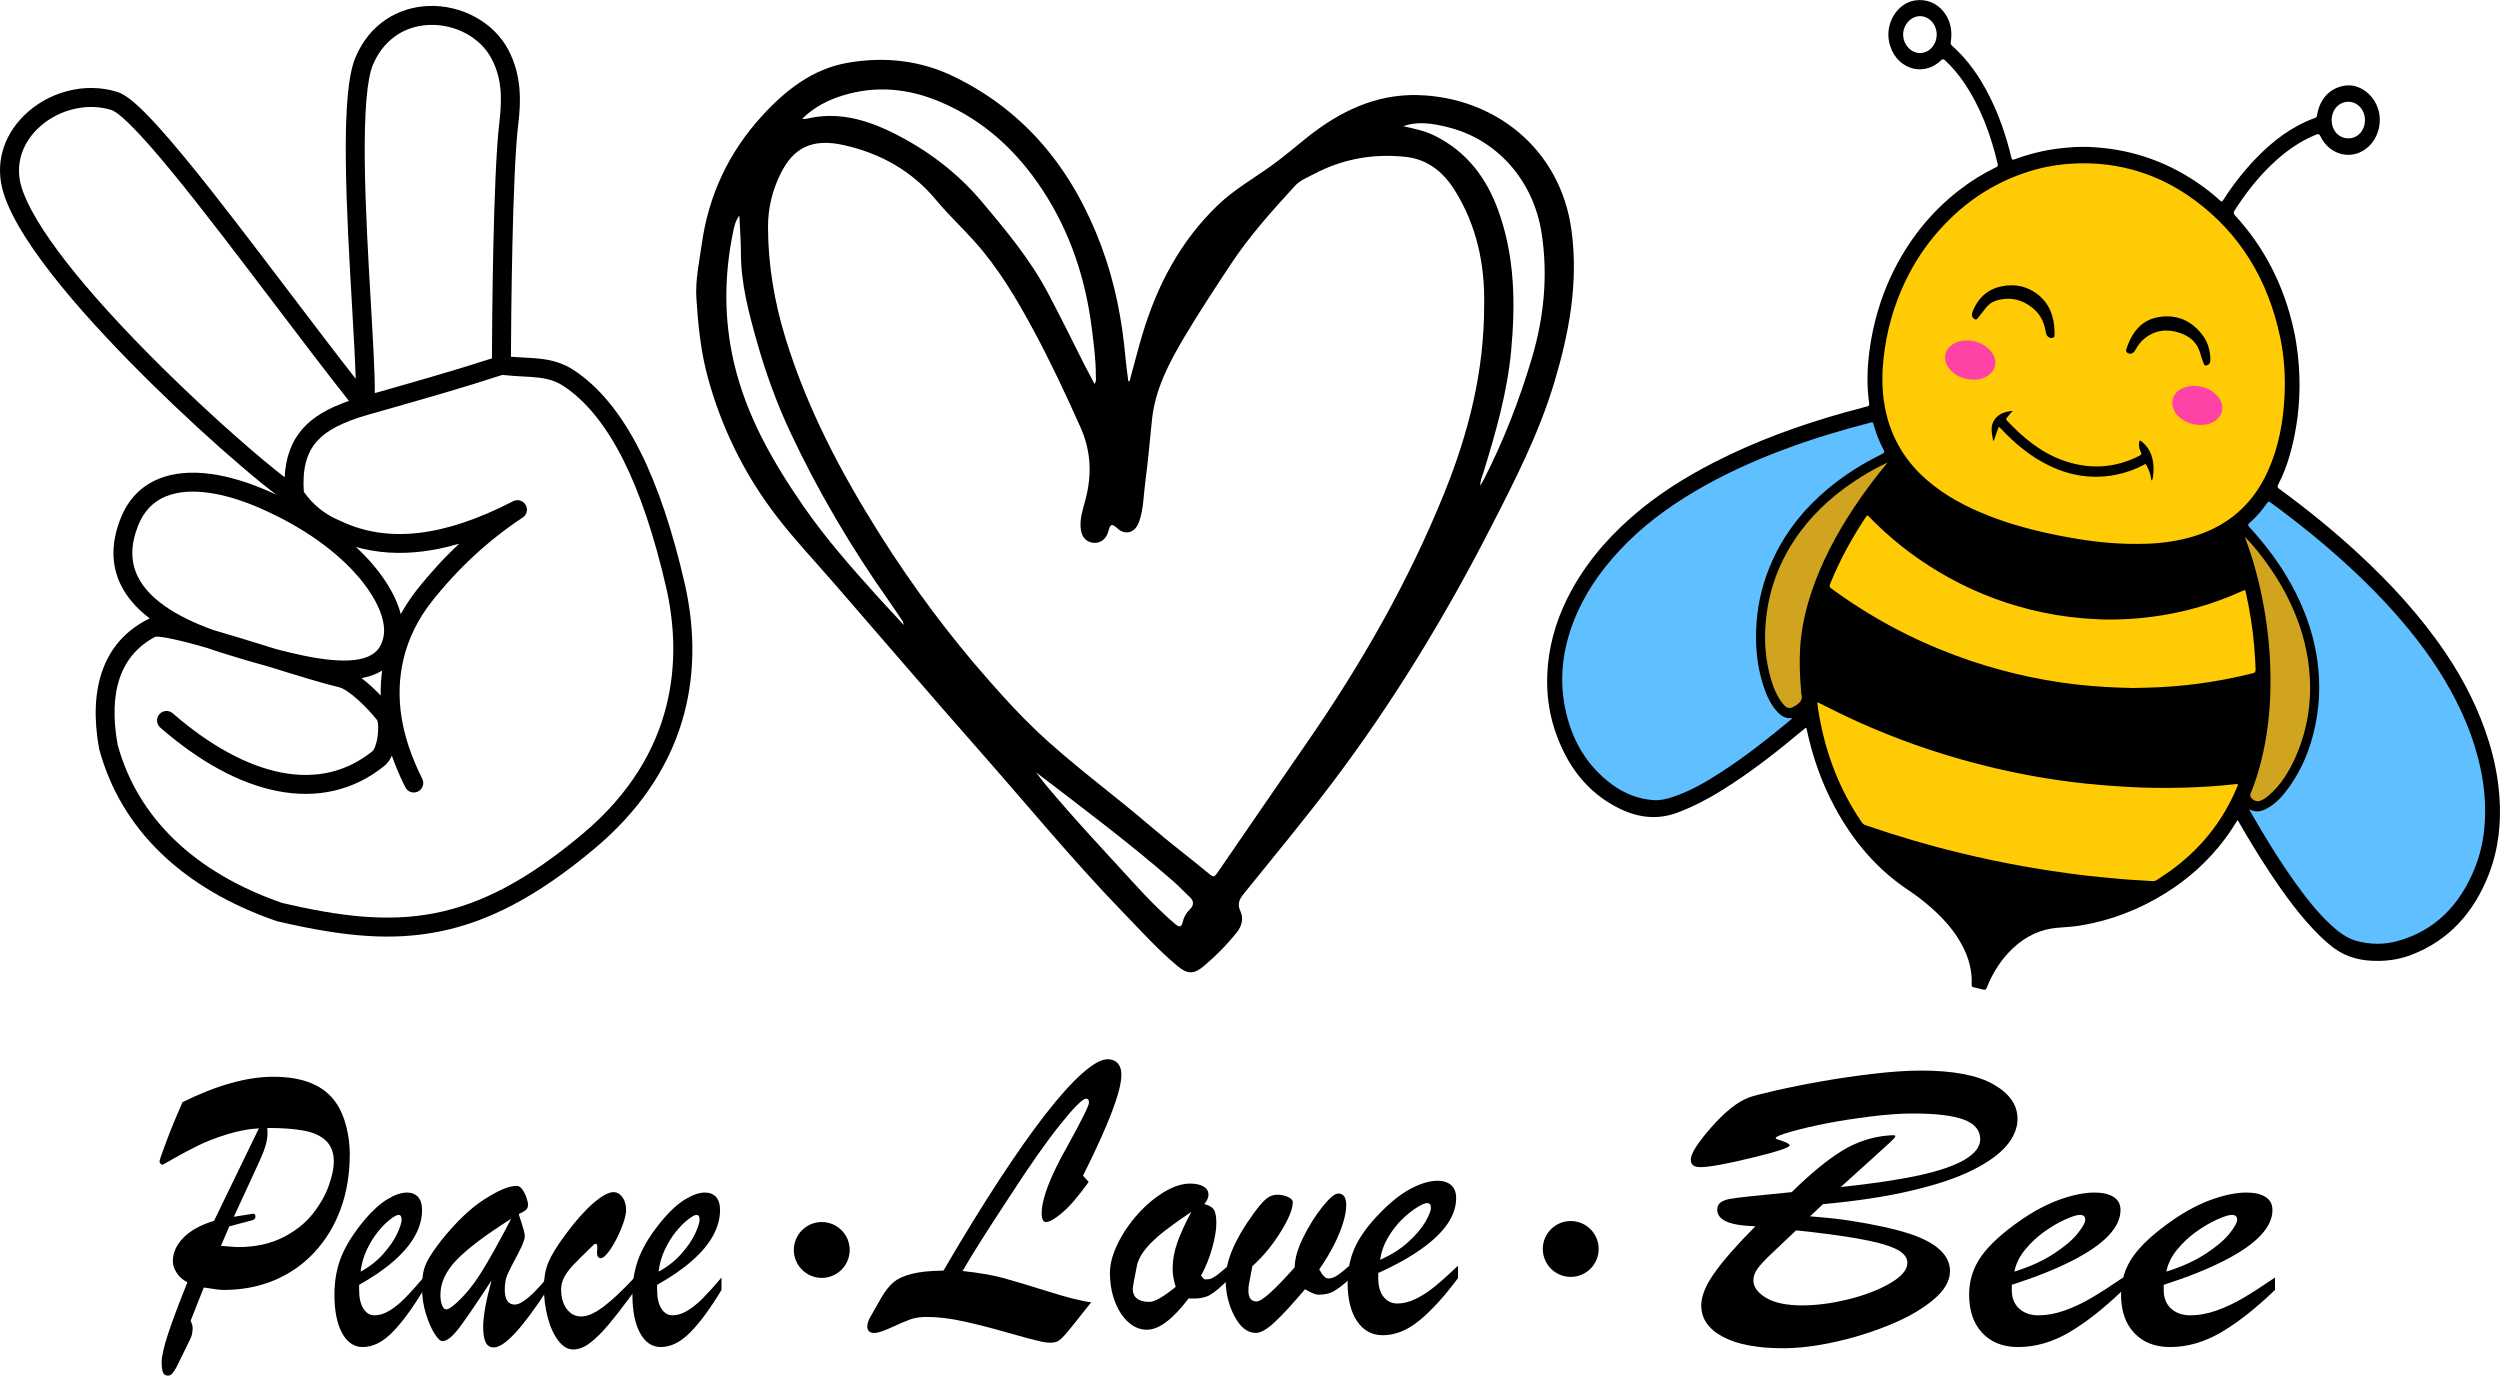
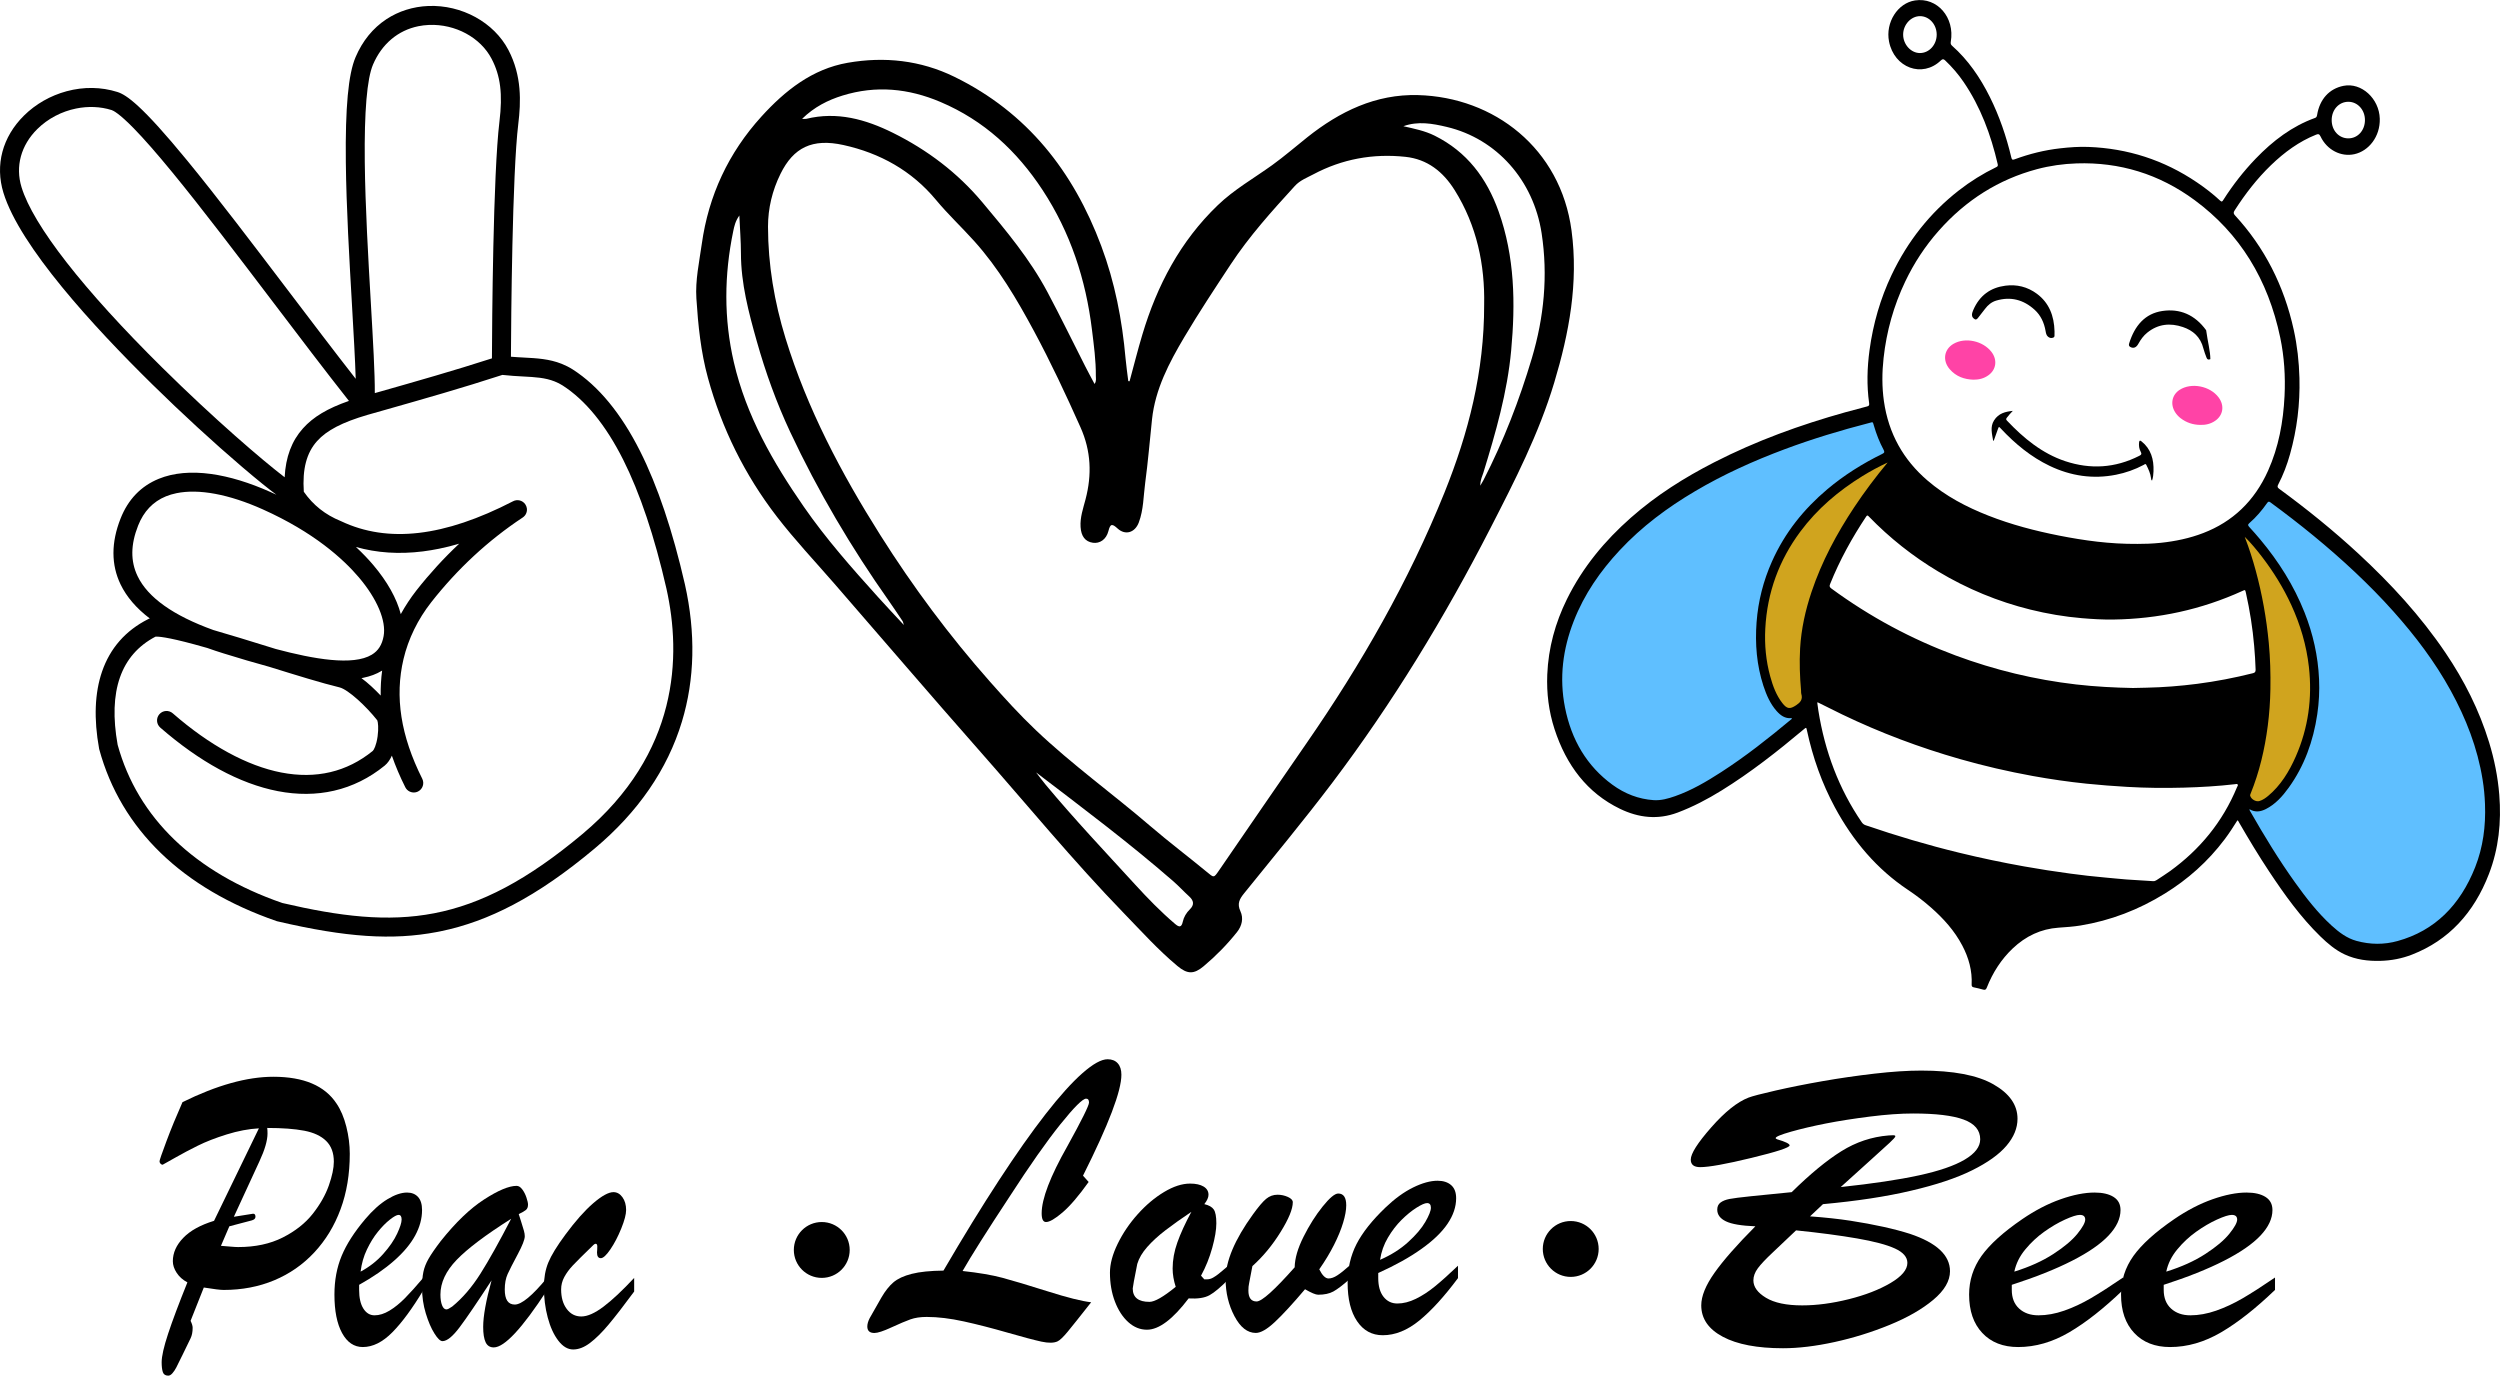
<svg xmlns="http://www.w3.org/2000/svg" version="1.1" id="katman_1" x="0px" y="0px" viewBox="0 0 956.69 526.44" style="enable-background:new 0 0 956.69 526.44;" xml:space="preserve">
  <style type="text/css"> .st0{fill:#5FBFFF;} .st1{fill:#D0A41E;} .st2{fill:#FFCB05;} .st3{fill:#FF43A6;} </style>
  <g>
    <g>
      <path d="M262.11,223.67c-4.7-20.56-10.47-37.73-17.17-51.03c-7.26-14.42-15.92-24.93-25.74-31.24c-1.3-0.83-2.74-1.56-4.28-2.18 c-4.77-1.88-9.45-2.13-14.41-2.39c-1.62-0.09-3.27-0.17-4.99-0.32c0.07-14.13,0.49-69.95,2.81-89.06 c1.03-8.47,1.39-18.46-3.78-28.33C189.02,8.55,176.7,1.79,163.9,2.29c-5.82,0.23-11.36,1.98-16.02,5.05 c-5.18,3.42-9.16,8.31-11.81,14.53c-2.78,6.51-3.96,19.27-3.73,40.14c0.19,17.39,1.34,37.16,2.35,54.61 c0.63,10.95,1.21,20.97,1.43,28.34c-8.13-10.39-17.07-22.18-25.78-33.66C96.96,93.68,83.14,75.45,71.69,61.5 C54.29,40.28,48.4,36.3,44.93,35.2c-6.17-1.95-12.88-2.05-19.42-0.29c-6.22,1.68-11.88,4.91-16.35,9.34 c-8.23,8.16-11.1,18.91-7.85,29.5c6.28,20.5,34.44,51.2,56.97,73.34c11.26,11.07,23.47,22.29,34.37,31.59 c6.16,5.25,10.3,8.55,13.12,10.64c-0.73-0.34-1.48-0.68-2.23-1.02c-8.09-3.62-15.74-5.95-22.74-6.92 c-7.7-1.06-14.44-0.44-20.03,1.84c-6.83,2.78-11.76,7.91-14.64,15.23c-3.62,9.18-3.62,17.65,0.01,25.19 c2.29,4.76,6.04,9.14,11.2,13.05L57,236.77l-0.33,0.17c-8.61,4.35-14.54,11.1-17.62,20.06c-2.81,8.17-3.19,18.08-1.13,29.47 l0.03,0.16l0.04,0.15c8.32,30.52,31.78,53.24,67.82,65.69l0.18,0.06l0.18,0.04c26.31,6.15,44,7.33,61.07,4.08 c0.44-0.08,0.87-0.17,1.31-0.26c9.38-1.92,18.49-5.25,27.81-10.15c9.95-5.24,20.15-12.28,31.18-21.52 c16.64-13.94,27.88-30.28,33.41-48.55C265.87,259.92,266.26,242.26,262.11,223.67z M141.93,116.21 c-1.01-17.37-2.15-37.06-2.34-54.27c-0.21-19.29,0.85-31.81,3.15-37.22c3.37-7.9,9.56-13.09,17.32-14.68 c1.33-0.27,2.71-0.44,4.12-0.5c10.06-0.4,19.68,4.8,23.94,12.95c3.42,6.53,4.29,13.51,3,24.09c-2.44,20.08-2.82,77.39-2.87,90.56 c-14.47,4.67-28.84,8.75-42.76,12.71c-0.69,0.19-1.37,0.39-2.06,0.58C143.47,142.84,142.77,130.72,141.93,116.21z M62.08,140.67 C31.84,110.78,12.72,86.26,8.24,71.63c-2.43-7.93-0.23-16.03,6.02-22.23c4.08-4.04,9.35-6.75,14.85-7.87 c4.56-0.93,9.28-0.78,13.62,0.59c0.55,0.17,2.79,1.19,8.44,6.97c3.95,4.04,8.82,9.6,14.9,17.01 c11.36,13.85,25.14,32.02,38.48,49.59c9.86,13,20.02,26.38,28.98,37.73c-8.24,2.87-13.64,6.12-17.58,10.5 c-4.31,4.8-6.63,10.96-7.02,18.72C100.34,176.05,82.09,160.44,62.08,140.67z M145.68,266.17c-2.07-2.18-4.66-4.67-7.36-6.67 c0.25-0.04,0.49-0.09,0.74-0.14c2.6-0.53,4.94-1.39,6.98-2.63c0.07-0.04,0.13-0.09,0.2-0.13 C145.81,259.76,145.63,262.95,145.68,266.17z M153.37,235.01c-1.54-5.96-5.14-12.44-10.52-18.78c-1.77-2.09-3.97-4.43-6.65-6.92 c7.97,2.27,16.56,2.84,25.63,1.7c2.03-0.26,4.1-0.6,6.21-1.03c2.51-0.51,5.07-1.15,7.68-1.92c-5.85,5.49-11.33,11.47-16.39,17.91 C157.09,228.84,155.1,231.87,153.37,235.01z M52.86,201.11c2.13-5.4,5.71-9.16,10.63-11.17c1.26-0.51,2.61-0.92,4.04-1.21 c8.54-1.75,20.06,0.38,33.03,6.19c19.55,8.76,30.78,18.98,36.76,26.01c7,8.24,10.55,16.66,9.48,22.51l0,0 c-0.61,3.34-2.05,5.59-4.52,7.09c-7.18,4.35-22.29,1.68-36.75-2.18c-0.56-0.17-1.11-0.35-1.67-0.52 c-8.76-2.72-16.11-4.98-22.23-6.74c-15.31-5.52-25.05-12.43-28.97-20.6C49.9,214.77,49.97,208.43,52.86,201.11z M222.89,319.16 c-42.19,35.35-70.69,36.7-114.89,26.39c-33.52-11.63-55.29-32.56-62.98-60.53c-3.68-20.5,1.19-34.41,14.47-41.38 c0.98-0.09,4.29,0.08,14.9,2.95c1.58,0.43,3.24,0.89,4.94,1.38c2,0.72,4.08,1.41,6.24,2.08c6.04,1.86,11.89,3.62,17.46,5.12 c10.42,3.24,20.18,6.26,26.87,7.87c3.33,0.81,10.28,7.27,14.48,12.62c0.27,0.65,0.56,2.99,0.12,6.15 c-0.48,3.44-1.46,5.23-1.86,5.56c-9.91,8.05-21.68,10.83-34.98,8.26c-13.07-2.53-27.44-10.36-41.55-22.66 c-1.51-1.32-3.8-1.16-5.12,0.35c-1.32,1.51-1.16,3.8,0.35,5.12c7.48,6.51,15.06,11.88,22.52,15.94 c7.62,4.15,15.16,6.96,22.42,8.37c7.52,1.46,14.77,1.4,21.55-0.16c7.01-1.61,13.53-4.84,19.38-9.6c1.19-0.97,2.08-2.33,2.75-3.82 c1.38,3.99,3.1,8.03,5.14,12.1c0.75,1.5,2.4,2.25,3.97,1.93c0.31-0.06,0.61-0.17,0.9-0.31c1.79-0.9,2.51-3.08,1.62-4.87 c-8.24-16.42-10.58-31.41-7.17-45.83c1.82-7.7,5.5-15.22,10.62-21.74c10.04-12.78,21.79-23.67,34.92-32.36 c0.33-0.21,0.62-0.47,0.86-0.76c0,0,0-0.01,0.01-0.01c0.07-0.09,0.14-0.18,0.2-0.27c0.01-0.02,0.03-0.05,0.04-0.07 c0.05-0.07,0.09-0.15,0.14-0.23c0.02-0.04,0.04-0.07,0.05-0.11c0.03-0.07,0.07-0.13,0.1-0.2c0.02-0.04,0.03-0.09,0.05-0.14 c0.02-0.06,0.05-0.13,0.07-0.19c0.02-0.05,0.03-0.1,0.04-0.15c0.02-0.06,0.03-0.12,0.05-0.18c0.01-0.05,0.02-0.11,0.03-0.17 c0.01-0.06,0.02-0.12,0.03-0.18c0.01-0.06,0.01-0.12,0.01-0.19c0-0.05,0.01-0.11,0.01-0.16c0-0.07,0-0.15-0.01-0.22 c0-0.04,0-0.08,0-0.12c-0.01-0.09-0.02-0.19-0.04-0.28c0-0.02,0-0.04-0.01-0.06c-0.08-0.47-0.26-0.94-0.55-1.37 c-1.04-1.58-3.11-2.07-4.74-1.19c-26.32,13.59-47.83,16.09-65.74,7.63l-0.18-0.08c-5.91-2.41-10.54-6.08-14.12-11.21 c-0.58-8.71,1.05-14.9,5.1-19.41c3.68-4.09,9.63-7.18,19.3-10.01c2.27-0.65,4.55-1.3,6.84-1.94c14.54-4.13,29.56-8.4,44.75-13.35 c2.87,0.33,5.52,0.47,7.88,0.6c4.73,0.25,8.46,0.45,12.12,1.9c1.11,0.44,2.13,0.95,3.03,1.53c8.71,5.59,16.51,15.15,23.18,28.39 c6.43,12.78,12.01,29.4,16.57,49.37C260.78,251,259.86,288.18,222.89,319.16z" />
      <g>
        <path d="M432.26,145.9c1.63-5.97,3.13-11.99,4.91-17.92c5.63-18.79,14.5-35.67,28.84-49.45c6.3-6.06,13.83-10.3,20.81-15.33 c4.65-3.35,8.97-7.11,13.45-10.67c12.41-9.87,26.2-16.58,42.37-16.14c29.07,0.79,54.53,20.31,58.75,51.84 c2.68,20.03-0.92,39.2-6.63,58.21c-5.87,19.53-15.1,37.54-24.37,55.6c-17.54,34.19-37.43,66.9-60.59,97.55 c-10.88,14.39-22.43,28.28-33.76,42.33c-1.71,2.12-2.7,3.93-1.36,6.78c1.25,2.69,0.59,5.59-1.28,7.95 c-3.81,4.8-8.09,9.16-12.79,13.1c-3.74,3.14-6.24,3.09-10.05-0.1c-7.4-6.17-13.83-13.33-20.51-20.22 c-19.46-20.07-37.18-41.7-55.66-62.64c-18.54-21.02-36.74-42.33-55.13-63.48c-7.38-8.49-15.11-16.7-21.98-25.61 c-12.27-15.94-21.05-33.67-26.37-53.09c-2.73-9.95-3.76-20.17-4.42-30.4c-0.45-6.98,1.09-13.9,2.06-20.81 c2.6-18.63,10.25-34.95,22.84-48.81c9-9.91,19.42-18.2,33.02-20.57c14.04-2.45,27.87-0.97,40.84,5.38 c27.83,13.62,45.48,36.15,56.17,64.7c5.21,13.91,8.01,28.34,9.31,43.1c0.26,2.89,0.69,5.76,1.04,8.64 C431.93,145.85,432.09,145.88,432.26,145.9z M567.95,116.57c0.3-15.04-2.73-30.17-11.32-43.86c-4.39-6.99-10.39-11.81-18.86-12.7 c-12.39-1.31-24.17,0.84-35.2,6.71c-2.46,1.31-5.1,2.28-7.08,4.46c-8.76,9.59-17.42,19.18-24.62,30.12 c-6.03,9.16-12.08,18.29-17.67,27.72c-5.81,9.81-11.12,19.89-12.35,31.46c-0.86,8.1-1.52,16.22-2.61,24.29 c-0.68,5.08-0.61,10.3-2.45,15.18c-1.47,3.88-5.13,5.02-8.1,2.31c-2.13-1.95-2.8-1.9-3.53,0.98c-0.82,3.22-3.31,4.84-5.94,4.46 c-2.94-0.42-4.49-2.49-4.71-6.06c-0.23-3.68,1-7.09,1.9-10.55c2.47-9.42,2.13-18.48-1.92-27.55 c-5.58-12.5-11.37-24.89-17.86-36.94c-6.54-12.14-13.52-24-22.82-34.34c-4.8-5.34-10.04-10.24-14.64-15.78 c-9.27-11.17-21.4-17.89-35.4-20.98c-11.92-2.63-19.12,0.95-24.09,11.03c-3.14,6.37-4.78,13.17-4.78,20.23 c0.02,14.55,2.43,28.78,6.7,42.67c8.27,26.93,21.29,51.6,36.26,75.31c12.49,19.79,26.42,38.51,41.92,56.05 c5.65,6.4,11.4,12.71,17.59,18.6c13.87,13.2,29.44,24.37,43.94,36.82c6.99,6,14.36,11.55,21.47,17.42 c2.78,2.3,2.67,2.43,4.7-0.52c11.21-16.31,22.39-32.64,33.65-48.92c20.82-30.1,38.93-61.7,52.65-95.71 C561.94,165.7,568,142.24,567.95,116.57z M418.86,146.94c0.8-1.18,0.48-2.16,0.49-3.08c0.05-5.93-0.76-11.79-1.48-17.66 c-2.35-19.26-8.25-37.26-18.93-53.52c-9.79-14.89-22.37-26.58-39.04-33.66c-12.3-5.22-24.7-6.4-37.46-2.46 c-5.64,1.74-10.87,4.39-15.51,8.93c0.86,0,1.24,0.07,1.59-0.01c11.81-2.89,22.73,0.17,33.18,5.35 c13.17,6.53,24.73,15.27,34.23,26.59c9.1,10.85,18.19,21.74,24.89,34.32c5.01,9.4,9.66,18.99,14.49,28.48 C416.42,142.41,417.61,144.57,418.86,146.94z M537.04,48.3c4.09,0.94,8.18,1.74,11.95,3.61c12.35,6.14,19.95,16.25,24.5,29.02 c6.19,17.33,6.46,35.18,4.8,53.18c-1.47,16.04-5.92,31.43-10.63,46.75c-0.43,1.4-1.19,2.72-1.19,5c0.66-1.15,0.96-1.62,1.22-2.12 c7.69-14.97,13.74-30.62,18.53-46.72c4.64-15.61,6.2-31.54,3.72-47.77c-3.1-20.22-17.14-36.13-36.3-40.68 C548.19,47.28,542.65,46.27,537.04,48.3z M282.93,82.46c-1.53,2.17-1.94,4.09-2.33,5.97c-3.48,16.75-3.65,33.47,0.23,50.21 c4.74,20.45,14.94,38.2,26.72,55.21c8.53,12.32,18.42,23.52,28.44,34.62c3.06,3.4,6.21,6.72,9.89,10.7 c-0.33-1.08-0.34-1.28-0.44-1.42c-1.74-2.57-3.44-5.17-5.23-7.71c-14.47-20.51-27.2-42.06-37.84-64.77 c-5.21-11.13-9.41-22.77-12.76-34.66c-3.11-11.04-6.06-22.08-6.07-33.69C283.53,92.29,283.16,87.66,282.93,82.46z M396.48,295.58 c1.24,1.6,2.43,3.24,3.73,4.79c10.93,13.11,22.65,25.52,34.16,38.11c4.84,5.29,9.84,10.44,15.32,15.1 c1.54,1.31,2.45,1.38,2.93-0.85c0.4-1.84,1.36-3.41,2.71-4.74c1.78-1.75,1.51-3.34-0.27-4.96c-2.08-1.89-3.99-3.98-6.1-5.82 C432.15,322.57,414.31,309.19,396.48,295.58z" />
      </g>
    </g>
    <g>
      <polygon class="st0" points="857.73,311.28 888.21,354.3 899.78,362.58 918.33,364.6 935.04,354.7 948.62,336.72 955.05,305.62 944.22,269.67 922.37,235.54 868.19,187.47 856.44,201 865.07,209.28 877.93,227.66 884.17,246.85 885.64,265.23 883.44,283 876.64,298.15 869.3,307.04 863.79,309.05 858.83,307.44 " />
      <polygon class="st0" points="689.71,274.32 660.14,298.75 629.11,308.85 612.95,300.98 596.79,275.33 594.59,249.07 609.28,218.57 630.03,194.54 681.44,168.89 717.8,157.38 723.86,175.15 715.41,177.77 702.01,187.67 690.99,196.96 680.16,215.74 674.46,232.51 673.18,242.61 675.93,262 680.71,270.07 685.3,272.3 " />
      <polygon class="st1" points="859.01,305.62 865.44,308.85 872.79,302.79 879.03,293.1 883.99,278.76 885.64,266.44 885.64,252.3 877.93,229.88 871.13,216.75 857.54,200.4 858.46,210.09 863.24,232.91 866.17,259.37 865.62,279.37 859.01,294.51 " />
      <polygon class="st1" points="724.04,174.14 706.78,183.83 693.01,196.76 683.65,208.07 676.12,224.43 673.73,239.98 674.46,255.13 678.32,266.64 683.28,272.3 689.71,274.32 691.36,268.06 695.03,231.09 704.4,207.46 720.92,184.64 726.06,176.16 " />
-       <polygon class="st2" points="791.44,347.63 827.43,339.55 849.46,318.55 861.95,287.04 866.36,253.51 861.22,217.16 853.14,202.62 872.23,179.19 876.64,142.03 869.66,108.5 846.89,78.61 812.37,59.22 791.8,58.81 768.3,64.87 749.57,76.18 737.82,88.71 724.6,108.5 718.72,136.77 720.19,163.03 725.7,180 706.23,204.23 694.11,234.12 692.28,259.17 695.95,285.83 704.76,307.64 721.66,328.24 749.57,344.8 " />
      <g>
        <path d="M856.22,313.9c-1.57,2.52-3.18,5-4.95,7.35c-6.4,8.49-14.08,15.28-22.8,20.67c-10.07,6.24-20.83,10.35-32.27,12.24 c-2.81,0.46-5.64,0.64-8.47,0.84c-6.68,0.47-12.51,3.19-17.55,7.98c-4.34,4.13-7.59,9.16-9.87,14.94c-0.31,0.78-0.64,1-1.4,0.78 c-1.19-0.36-2.4-0.6-3.61-0.87c-0.52-0.12-0.83-0.35-0.8-1.01c0.27-5.39-1.13-10.31-3.55-14.93c-3.04-5.8-7.27-10.42-11.97-14.57 c-2.82-2.49-5.79-4.75-8.88-6.81c-11.79-7.87-20.93-18.57-27.93-31.55c-4.97-9.2-8.47-19.06-10.7-29.47 c-0.25-1.18-0.28-1.18-1.19-0.41c-10.09,8.47-20.41,16.57-31.49,23.43c-5.38,3.33-10.94,6.24-16.81,8.45 c-7.58,2.84-14.92,2.01-22.08-1.46c-12.47-6.05-20.51-16.59-25.04-30.54c-2.18-6.72-3.05-13.7-2.76-20.82 c0.42-10.24,3.08-19.81,7.5-28.8c6.1-12.38,14.59-22.49,24.51-31.24c9.76-8.61,20.54-15.38,31.85-21.17 c16.13-8.26,32.96-14.34,50.19-19.16c2.78-0.78,5.57-1.51,8.36-2.24c0.66-0.17,0.88-0.42,0.76-1.24 c-0.96-6.79-0.76-13.59,0.16-20.36c1.37-10.08,4.15-19.67,8.44-28.72c6.19-13.02,14.76-23.76,25.64-32.27 c4.52-3.53,9.32-6.51,14.39-8.97c0.47-0.23,0.74-0.42,0.58-1.12c-2.63-11.35-6.61-22.02-13.05-31.46 c-2.08-3.05-4.46-5.8-7.09-8.29c-0.62-0.59-1.02-0.54-1.63,0.04c-7.08,6.82-17.87,2.84-19.83-7.28 c-1.41-7.25,3.29-14.67,9.94-15.69c8.49-1.31,15.3,6.51,13.7,15.77c-0.12,0.71-0.01,1.13,0.49,1.57 c6.11,5.4,10.73,12.13,14.47,19.64c3.63,7.3,6.28,15.03,8.19,23.07c0.2,0.84,0.41,1.07,1.24,0.76c5.69-2.1,11.51-3.55,17.49-4.22 c3.59-0.41,7.19-0.67,10.8-0.53c14.92,0.56,28.81,4.95,41.55,13.59c3.1,2.1,6.09,4.4,8.87,6.99c0.64,0.59,0.85,0.23,1.19-0.3 c3.64-5.72,7.76-10.98,12.37-15.78c6.62-6.89,13.99-12.46,22.74-15.6c0.52-0.19,0.67-0.54,0.77-1.1 c0.99-6.06,4.66-10.1,10.12-11.18c6.87-1.36,13.66,4.89,13.87,12.57c0.19,6.84-4.21,12.38-9.73,13.59 c-5.11,1.12-10.49-1.61-12.93-6.78c-0.46-0.97-0.88-1.02-1.71-0.69c-6.48,2.59-12.1,6.7-17.25,11.66 c-5.32,5.13-9.88,11-13.94,17.36c-0.48,0.75-0.46,1.2,0.15,1.86c11.28,12.25,18.77,26.88,22.49,43.82 c1.33,6.05,2.01,12.19,2.18,18.42c0.26,9.96-0.94,19.68-3.61,29.18c-1.13,4.03-2.6,7.91-4.51,11.58 c-0.38,0.73-0.36,1.11,0.32,1.61c10.57,7.73,20.79,15.98,30.5,24.97c12.26,11.36,23.63,23.67,33.22,37.86 c7.09,10.5,12.85,21.8,16.66,34.23c1.99,6.51,3.34,13.18,3.89,20.04c0.84,10.45-0.22,20.61-3.95,30.3 c-5.74,14.92-15.43,25.42-29.41,30.87c-3.91,1.53-7.97,2.3-12.15,2.41c-4.71,0.12-9.3-0.44-13.66-2.47 c-3.5-1.63-6.49-4.17-9.32-6.92c-7.51-7.32-13.68-15.92-19.56-24.79c-4.04-6.09-7.82-12.37-11.5-18.73 C856.7,314.5,856.58,314.13,856.22,313.9z M817.98,208.14c2.38,0.02,5.65-0.08,8.91-0.42c5.55-0.59,10.98-1.71,16.25-3.74 c11.18-4.3,19.56-12.15,24.81-23.89c4.03-9,5.8-18.64,6.29-28.57c0.36-7.51-0.11-14.98-1.65-22.34 c-4.65-22.24-15.51-39.88-32.74-52.58c-13.62-10.04-28.76-14.61-45.17-14.07c-5.14,0.17-10.2,0.88-15.19,2.21 c-14.6,3.91-27.17,11.77-37.65,23.64c-5.11,5.79-9.37,12.25-12.77,19.39c-4.38,9.2-7.14,18.95-8.27,29.27 c-0.6,5.48-0.65,10.96,0.12,16.42c1.79,12.59,7.56,22.57,16.61,30.36c7.03,6.05,14.98,10.2,23.33,13.48 c8.82,3.47,17.91,5.84,27.11,7.66C797.6,206.85,807.28,208.22,817.98,208.14z M860.82,309.66c0,0.47,0.22,0.69,0.36,0.94 c5.32,9.32,10.89,18.45,17.08,27.1c4.22,5.9,8.65,11.6,13.92,16.43c2.87,2.62,5.9,4.92,9.6,5.93c5.25,1.44,10.53,1.49,15.75,0.04 c14.16-3.93,23.88-13.64,29.65-28.22c3.04-7.68,4.09-15.8,3.77-24.15c-0.12-3.16-0.41-6.29-0.92-9.39 c-1.97-12.23-6.37-23.42-12.16-33.99c-6.1-11.14-13.65-21.03-21.9-30.3c-4.71-5.29-9.66-10.29-14.77-15.11 c-10.26-9.66-21.11-18.44-32.34-26.68c-0.55-0.41-0.84-0.4-1.27,0.21c-2,2.86-4.24,5.48-6.82,7.72c-0.66,0.57-0.55,0.9-0.02,1.48 c1.45,1.57,2.86,3.19,4.24,4.83c6.96,8.33,12.79,17.5,16.92,27.91c3.22,8.13,5.14,16.62,5.54,25.49 c0.2,4.48-0.02,8.95-0.68,13.39c-1.53,10.38-4.97,19.86-10.93,28.13c-2.41,3.34-5.13,6.36-8.73,8.18 C865.08,310.62,863,310.98,860.82,309.66z M685.71,274.89c-0.07-0.03-0.16-0.09-0.23-0.08c-2.34,0.23-4.09-1-5.63-2.74 c-2.42-2.74-3.88-6.1-5.04-9.63c-2.57-7.89-3.23-16.03-2.61-24.34c0.61-8.14,2.61-15.86,5.87-23.19 c4.96-11.14,12.25-20.13,21.14-27.63c6.52-5.5,13.63-9.92,21.12-13.6c0.87-0.43,0.9-0.77,0.45-1.61 c-1.54-2.87-2.73-5.93-3.66-9.1c-0.5-1.71-0.32-1.5-1.85-1.1c-10.9,2.81-21.69,6.07-32.3,10.03 c-11.82,4.42-23.34,9.59-34.35,16.1c-10.48,6.2-20.29,13.44-28.84,22.62c-7.33,7.87-13.5,16.67-17.56,27.09 c-4.14,10.63-5.6,21.63-3.34,33.02c2.47,12.48,8.42,22.48,18.16,29.58c4.77,3.48,10.04,5.5,15.76,5.89 c2.83,0.19,5.57-0.59,8.25-1.53c6.24-2.19,11.98-5.56,17.6-9.19c9.33-6.02,18.1-12.94,26.71-20.12 C685.51,275.24,685.71,275.17,685.71,274.89z M695.5,268.72c-0.03,0.19-0.06,0.29-0.05,0.38c0.13,0.94,0.24,1.88,0.39,2.81 c2.49,15.68,7.87,29.99,16.6,42.74c0.39,0.57,0.85,0.93,1.47,1.14c11.84,4.06,23.8,7.61,35.92,10.55 c8.22,2,16.48,3.74,24.79,5.22c5.87,1.05,11.76,1.96,17.66,2.75c4.43,0.59,8.88,1.12,13.33,1.5c2.7,0.23,5.4,0.54,8.11,0.74 c3.41,0.25,6.83,0.43,10.25,0.65c0.49,0.03,0.91-0.14,1.31-0.41c1.74-1.16,3.52-2.26,5.22-3.49 c11.19-8.13,19.98-18.58,25.57-32.11c0.13-0.32,0.48-0.68,0.22-1.01c-0.22-0.29-0.65-0.13-0.98-0.09 c-6.53,0.76-13.09,1.14-19.65,1.32c-7.21,0.2-14.43,0.13-21.65-0.29c-5.2-0.3-10.39-0.7-15.58-1.23 c-6.91-0.71-13.78-1.71-20.62-2.95c-9.34-1.7-18.6-3.84-27.77-6.46c-15.43-4.41-30.48-10.05-45.09-17.08 C701.82,271.89,698.71,270.31,695.5,268.72z M816.24,263.28c2.1-0.04,3.64-0.09,5.18-0.12c6.48-0.13,12.93-0.65,19.36-1.47 c7.2-0.93,14.33-2.3,21.4-4.08c0.74-0.19,1.01-0.52,0.99-1.37c-0.08-3.02-0.3-6.02-0.55-9.03c-0.59-6.86-1.66-13.64-3.16-20.33 c-0.28-1.23-0.28-1.23-1.3-0.76c-15.81,7.21-32.3,10.71-49.38,10.96c-4.04,0.06-8.07-0.18-12.1-0.52 c-6.65-0.56-13.22-1.68-19.73-3.29c-12.38-3.07-24.16-7.92-35.31-14.61c-9.64-5.78-18.49-12.76-26.5-21.03 c-0.37-0.38-0.59-0.58-0.99,0.02c-5.39,8.11-10.11,16.64-13.81,25.84c-0.33,0.81-0.21,1.21,0.47,1.71 c14.82,10.88,30.7,19.37,47.57,25.64c14.98,5.56,30.34,9.25,46.07,11.08C801.9,262.78,809.34,263.15,816.24,263.28z M722.35,176.99c-3.33,1.55-6.56,3.3-9.71,5.24c-9.03,5.59-17.16,12.4-23.75,21.28c-8.02,10.81-12.64,23.14-13.36,37.11 c-0.32,6.17,0.26,12.27,1.89,18.21c1.01,3.69,2.32,7.25,4.64,10.22c1.8,2.3,2.91,2.4,5.28,0.83c1.55-1.03,2.66-2.18,1.96-4.4 c-0.11-0.34-0.04-0.74-0.07-1.11c-0.47-5.41-0.68-10.82-0.37-16.25c0.43-7.45,2.03-14.6,4.36-21.57 c3.94-11.75,9.69-22.4,16.37-32.48C713.55,188.11,717.82,182.45,722.35,176.99z M859.02,205.44c0.05,0.15,0.1,0.3,0.15,0.45 c1.57,4.06,2.89,8.22,4.04,12.45c2.46,9.05,4.11,18.29,5,27.69c0.56,5.87,0.71,11.76,0.62,17.66c-0.08,4.72-0.41,9.41-1.01,14.08 c-1.16,8.97-3.21,17.68-6.58,25.98c-0.11,0.28-0.24,0.54-0.12,0.87c0.46,1.33,2.25,2.31,3.53,1.91c1.24-0.38,2.31-1.12,3.32-1.96 c4.77-3.98,8.02-9.27,10.58-15.1c4.76-10.85,6.35-22.29,5.01-34.25c-0.94-8.34-3.29-16.19-6.72-23.67 c-3.07-6.69-6.91-12.84-11.3-18.57C863.51,210.35,861.4,207.78,859.02,205.44z M741.13,13.27c0.01-3.9-2.86-7.09-6.38-7.09 c-3.48,0-6.47,3.28-6.46,7.08c0.01,3.76,2.97,7.02,6.39,7.04C738.22,20.32,741.11,17.17,741.13,13.27z M898.64,52.95 c3.61,0.01,6.37-3.04,6.37-7.01c0-3.89-2.79-6.97-6.32-6.99c-3.61-0.02-6.4,3.02-6.41,6.99 C892.26,49.91,895.01,52.94,898.64,52.95z" />
        <path d="M823.53,183.92c-0.36-0.28-0.35-0.6-0.38-0.89c-0.21-1.86-1-3.48-1.79-5.09c-0.33-0.67-0.69-0.21-1-0.05 c-3.38,1.8-6.93,3.05-10.62,3.78c-8.78,1.74-17.24,0.5-25.4-3.4c-7.08-3.39-13.16-8.38-18.66-14.26 c-0.76-0.82-0.77-0.82-1.16,0.27c-0.51,1.42-1.01,2.84-1.52,4.26c-0.02,0.05-0.1,0.07-0.26,0.17c-0.43-2.68-1.26-5.3,0.33-7.83 c1.73-2.76,4.38-3.36,7.18-3.65c-0.8,0.85-1.59,1.68-2.28,2.61c-0.32,0.42-0.36,0.68,0.02,1.09c6.47,6.85,13.57,12.63,22.3,15.54 c9.65,3.21,19.1,2.66,28.31-2.01c0.78-0.39,1.11-0.7,0.56-1.68c-0.57-1.02-0.72-2.23-0.59-3.44c0.08-0.72,0.29-0.95,0.94-0.43 c3.57,2.85,4.77,6.84,4.58,11.48C824.04,181.52,823.96,182.72,823.53,183.92z" />
        <path class="st3" d="M755.16,145.3c-3.47-0.13-6.61-1.18-9.08-4.05c-2.81-3.27-2.16-7.56,1.46-9.67 c4.51-2.62,11.3-1.16,14.57,3.12c2.29,3,1.82,6.72-1.15,8.87C759.22,144.85,757.25,145.32,755.16,145.3z" />
        <path class="st3" d="M842.01,162.6c-2.76-0.03-5.29-0.83-7.56-2.58c-0.79-0.61-1.47-1.34-2.03-2.2c-2-3.09-1.3-6.72,1.68-8.64 c4.47-2.88,11.61-1.5,14.9,2.89c2.33,3.1,1.79,6.85-1.32,8.97C845.95,162.23,844.03,162.66,842.01,162.6z" />
-         <path d="M845.85,137.43c0.05,0.86-0.05,1.78-1.08,2.27c-0.72,0.34-1.2,0.19-1.48-0.6c-0.41-1.14-0.88-2.26-1.17-3.43 c-1.12-4.51-4.03-6.95-7.86-8.25c-4.82-1.63-9.45-1.23-13.64,2.15c-1.41,1.14-2.49,2.61-3.4,4.26c-0.77,1.4-1.74,1.81-2.86,1.33 c-0.63-0.27-0.92-0.66-0.66-1.48c2.1-6.77,6.06-11.41,12.68-12.4c6.74-1.01,12.47,1.42,16.78,7.36 C844.88,131.01,845.83,134.32,845.85,137.43z" />
+         <path d="M845.85,137.43c-0.72,0.34-1.2,0.19-1.48-0.6c-0.41-1.14-0.88-2.26-1.17-3.43 c-1.12-4.51-4.03-6.95-7.86-8.25c-4.82-1.63-9.45-1.23-13.64,2.15c-1.41,1.14-2.49,2.61-3.4,4.26c-0.77,1.4-1.74,1.81-2.86,1.33 c-0.63-0.27-0.92-0.66-0.66-1.48c2.1-6.77,6.06-11.41,12.68-12.4c6.74-1.01,12.47,1.42,16.78,7.36 C844.88,131.01,845.83,134.32,845.85,137.43z" />
        <path d="M786.22,126.83c0,0.27,0.02,0.55-0.01,0.81c-0.06,0.56,0.23,1.28-0.52,1.57c-0.73,0.28-1.4,0.13-2-0.4 c-0.63-0.55-0.76-1.37-0.9-2.17c-0.56-3.21-1.87-5.98-4.16-8.07c-4.33-3.95-9.26-5.16-14.72-3.54c-1.75,0.52-3.15,1.65-4.3,3.19 c-0.84,1.13-1.71,2.23-2.59,3.33c-0.35,0.44-0.75,0.95-1.33,0.6c-0.6-0.36-1.12-0.87-1.06-1.76c0.04-0.62,0.26-1.18,0.49-1.74 c2.46-5.7,6.71-8.59,12.27-9.32c4.34-0.57,8.44,0.39,12.08,3.09C784.1,115.85,786.08,120.84,786.22,126.83z" />
      </g>
    </g>
    <g>
      <path d="M81.91,467.18l17.16-35.39c-3.9,0.21-8.01,0.99-12.32,2.33c-4.31,1.35-8.01,2.79-11.08,4.32 c-3.08,1.53-5.82,2.98-8.24,4.36c-2.42,1.37-4.15,2.35-5.2,2.92c-0.26,0-0.53-0.13-0.79-0.39c-0.26-0.26-0.39-0.57-0.39-0.93 c0-0.41,0.87-2.96,2.62-7.62c1.74-4.67,3.8-9.67,6.16-15.01c13.13-6.48,24.71-9.72,34.77-9.72c11.63,0,19.69,3.42,24.19,10.27 c1.61,2.38,2.86,5.33,3.74,8.83c0.88,3.5,1.32,6.96,1.32,10.38c0,7.78-1.17,14.84-3.52,21.19c-2.34,6.35-5.69,11.86-10.04,16.53 c-4.35,4.67-9.47,8.23-15.36,10.69c-5.89,2.46-12.34,3.69-19.35,3.69c-1.24,0-3.77-0.31-7.59-0.93l-5.06,12.75 c0.53,1.09,0.79,1.97,0.79,2.64c0,1.61-0.26,2.96-0.79,4.04c-0.75,1.55-1.74,3.6-2.98,6.14c-1.24,2.54-2.07,4.22-2.5,5.05 c-0.43,0.83-0.92,1.56-1.46,2.18c-0.54,0.62-1.08,0.93-1.6,0.93c-1.09,0-1.78-0.46-2.08-1.36c-0.3-0.91-0.45-2.17-0.45-3.77 c0-2.28,0.82-5.9,2.45-10.85c1.63-4.95,4.1-11.52,7.4-19.72c-1.76-0.93-3.13-2.15-4.11-3.66c-0.98-1.5-1.46-2.98-1.46-4.43 c0-3.21,1.33-6.19,3.99-8.94C72.76,470.96,76.69,468.78,81.91,467.18z M87.76,469.28l-3.21,7.47c1.43,0.1,2.69,0.21,3.8,0.31 c1.11,0.1,2.03,0.16,2.78,0.16c6.56,0,12.25-1.22,17.07-3.66c4.82-2.44,8.64-5.46,11.48-9.06c2.83-3.6,4.88-7.22,6.16-10.85 c1.27-3.63,1.91-6.66,1.91-9.1c0-3.37-0.98-6.01-2.93-7.93c-1.95-1.92-4.75-3.23-8.41-3.93c-3.66-0.7-8.37-1.05-14.15-1.05 c0.07,0.57,0.11,1.27,0.11,2.1c0,2.7-1.03,6.25-3.09,10.66l-9.79,21.23l7.37-1.17c0.6,0,0.9,0.39,0.9,1.17 c0,0.67-0.49,1.14-1.46,1.4L87.76,469.28z" />
      <path d="M137.43,491.67v1.94c0,3.06,0.54,5.44,1.63,7.16c1.09,1.71,2.51,2.57,4.28,2.57c1.84,0,3.74-0.6,5.71-1.79 c1.97-1.19,3.93-2.77,5.88-4.74c1.95-1.97,4.33-4.61,7.14-7.93v4.74c-4.24,7.05-8.21,12.46-11.93,16.22 c-3.71,3.76-7.48,5.64-11.31,5.64c-3.34,0-5.98-1.79-7.93-5.37c-1.95-3.58-2.92-8.48-2.92-14.7c0-5.44,0.92-10.38,2.76-14.82 c1.84-4.43,4.84-9.11,9-14.04c2.85-3.37,5.68-5.91,8.49-7.62c2.81-1.71,5.32-2.57,7.54-2.57c1.76,0,3.16,0.56,4.19,1.67 c1.03,1.12,1.55,2.79,1.55,5.02c0,3.27-0.88,6.52-2.64,9.76c-1.76,3.24-4.45,6.46-8.07,9.64 C147.17,485.65,142.72,488.72,137.43,491.67z M137.99,486.62c3.38-1.81,6.26-4.07,8.66-6.77c2.4-2.69,4.17-5.28,5.32-7.74 c1.14-2.46,1.72-4.26,1.72-5.41c0-1.19-0.39-1.79-1.18-1.79c-0.67,0-1.77,0.6-3.29,1.79c-1.52,1.19-3.06,2.75-4.61,4.67 c-1.56,1.92-2.95,4.17-4.19,6.77C139.17,480.73,138.37,483.56,137.99,486.62z" />
      <path d="M168.65,474.95c5.7-7.16,11.23-12.47,16.6-15.94c5.36-3.47,9.51-5.21,12.43-5.21c0.79,0,1.52,0.45,2.19,1.36 c0.68,0.91,1.21,1.96,1.6,3.15c0.39,1.19,0.59,2.07,0.59,2.64c0,0.93-0.26,1.62-0.79,2.06c-0.53,0.44-1.44,0.97-2.76,1.59 c0.26,0.83,0.6,1.89,1.01,3.19c0.41,1.3,0.73,2.35,0.96,3.15c0.23,0.8,0.34,1.52,0.34,2.14c0,1.24-0.91,3.56-2.73,6.96 c-1.82,3.4-3.09,5.9-3.83,7.51c-0.73,1.61-1.1,3.58-1.1,5.91c0,3.84,1.27,5.76,3.83,5.76c2.62,0,6.73-3.4,12.32-10.19v4.74 c-9.49,14.57-16.28,21.85-20.36,21.85c-1.46,0-2.5-0.66-3.12-1.98c-0.62-1.32-0.93-3.28-0.93-5.87c0-4.1,1.07-10.03,3.21-17.81 c-5.48,8.4-9.54,14.38-12.21,17.93c-2.66,3.55-4.86,5.33-6.58,5.33c-0.83,0-1.86-0.98-3.09-2.96c-1.24-1.97-2.33-4.52-3.29-7.66 c-0.96-3.14-1.43-6.39-1.43-9.76c0-2.44,0.17-4.47,0.51-6.11c0.34-1.63,0.99-3.31,1.97-5.02 C164.96,480.01,166.51,477.75,168.65,474.95z M195.6,466.4c-9.75,6.17-16.7,11.41-20.84,15.71c-4.14,4.3-6.22,8.74-6.22,13.3 c0,1.66,0.21,3.02,0.62,4.08c0.41,1.06,0.97,1.59,1.69,1.59c0.41,0,1.14-0.36,2.19-1.09c3.94-3.21,7.54-7.4,10.8-12.56 C187.1,482.28,191.02,475.26,195.6,466.4z" />
      <path d="M242.68,489.03v5.21c-4.01,5.44-7.29,9.67-9.82,12.68c-2.53,3.01-4.89,5.34-7.09,7c-2.19,1.66-4.34,2.49-6.44,2.49 c-2.06,0-3.96-1.13-5.68-3.38c-1.73-2.25-3.08-5.21-4.05-8.87c-0.98-3.66-1.46-7.53-1.46-11.63c0-3.52,0.56-6.66,1.69-9.41 c1.13-2.75,3.3-6.3,6.53-10.66c3.83-5.18,7.38-9.19,10.66-12.02c3.28-2.82,5.86-4.24,7.74-4.24c1.35,0,2.49,0.65,3.43,1.94 c0.94,1.3,1.41,2.93,1.41,4.9c0,1.66-0.62,4.02-1.86,7.08c-1.24,3.06-2.63,5.72-4.16,7.97c-1.54,2.26-2.76,3.38-3.66,3.38 c-0.98,0-1.46-0.73-1.46-2.18c0.04-0.41,0.07-0.8,0.08-1.17c0.02-0.36,0.03-0.73,0.03-1.09c0-0.62-0.16-0.97-0.48-1.05 c-0.32-0.08-0.7,0.12-1.15,0.58c-3.75,3.63-6.32,6.18-7.71,7.66c-1.39,1.48-2.48,2.97-3.29,4.47c-0.81,1.5-1.21,3.09-1.21,4.74 c0,3.06,0.71,5.55,2.14,7.47c1.42,1.92,3.28,2.88,5.57,2.88c2.36,0,5.2-1.26,8.52-3.77C234.27,497.52,238.18,493.85,242.68,489.03 z" />
-       <path d="M251.46,491.67v1.94c0,3.06,0.54,5.44,1.63,7.16c1.09,1.71,2.51,2.57,4.28,2.57c1.84,0,3.74-0.6,5.71-1.79 c1.97-1.19,3.93-2.77,5.88-4.74c1.95-1.97,4.33-4.61,7.14-7.93v4.74c-4.24,7.05-8.21,12.46-11.93,16.22 c-3.71,3.76-7.48,5.64-11.31,5.64c-3.34,0-5.98-1.79-7.93-5.37c-1.95-3.58-2.92-8.48-2.92-14.7c0-5.44,0.92-10.38,2.76-14.82 c1.84-4.43,4.84-9.11,9-14.04c2.85-3.37,5.68-5.91,8.49-7.62c2.81-1.71,5.32-2.57,7.54-2.57c1.76,0,3.16,0.56,4.19,1.67 c1.03,1.12,1.55,2.79,1.55,5.02c0,3.27-0.88,6.52-2.64,9.76c-1.76,3.24-4.45,6.46-8.07,9.64 C261.2,485.65,256.75,488.72,251.46,491.67z M252.02,486.62c3.38-1.81,6.26-4.07,8.66-6.77c2.4-2.69,4.17-5.28,5.32-7.74 c1.14-2.46,1.72-4.26,1.72-5.41c0-1.19-0.39-1.79-1.18-1.79c-0.67,0-1.77,0.6-3.29,1.79c-1.52,1.19-3.06,2.75-4.61,4.67 c-1.56,1.92-2.95,4.17-4.19,6.77C253.2,480.73,252.4,483.56,252.02,486.62z" />
      <path d="M414.44,449.9l2.16,2.41c-3.81,5.34-7.14,9.23-10,11.67c-2.86,2.44-4.96,3.66-6.31,3.66c-1.12,0-1.67-1.11-1.67-3.34 c0-5.55,3.28-14.1,9.83-25.67c5.53-10.01,8.29-15.58,8.29-16.72c0-0.98-0.37-1.48-1.12-1.48c-1.3,0-4.58,3.27-9.83,9.8 c-5.25,6.53-11.73,15.76-19.45,27.69c-8.74,13.27-14.73,22.76-17.98,28.46c6.18,0.67,11.26,1.54,15.23,2.6 c3.97,1.06,9.73,2.79,17.28,5.17c7.55,2.39,13.11,3.79,16.69,4.2c-4.37,5.55-7.38,9.32-9.03,11.32c-1.65,1.99-2.92,3.2-3.8,3.62 c-1.39,0.67-3.46,0.71-6.2,0.12c-2.74-0.6-7.09-1.75-13.03-3.46c-5.95-1.71-11.51-3.14-16.69-4.28 c-5.18-1.14-9.91-1.71-14.18-1.71c-2.42,0-4.5,0.31-6.24,0.93c-1.74,0.62-4.16,1.65-7.25,3.07c-3.09,1.43-5.26,2.14-6.52,2.14 c-1.81,0-2.72-0.83-2.72-2.49c0-0.93,0.3-2,0.91-3.19c1.53-2.75,3.02-5.37,4.46-7.85c1.44-2.49,2.97-4.43,4.6-5.83 c1.63-1.4,3.97-2.49,7.04-3.27c3.07-0.78,7.11-1.19,12.13-1.24c7.57-12.96,14.64-24.46,21.19-34.49 c6.55-10.03,12.51-18.5,17.88-25.39s10.07-12.12,14.11-15.67c4.04-3.55,7.25-5.33,9.62-5.33c1.67,0,2.97,0.52,3.9,1.56 c0.93,1.04,1.39,2.49,1.39,4.36C429.15,417.47,424.25,430.35,414.44,449.9z" />
      <path d="M470.27,484.2v5.21c-3.07,3.11-5.53,5.19-7.39,6.22c-1.86,1.04-4.53,1.45-8.02,1.24c-6.04,7.98-11.36,11.98-15.96,11.98 c-2.6,0-4.97-0.96-7.11-2.88c-2.14-1.92-3.85-4.54-5.12-7.85c-1.28-3.32-1.92-7.03-1.92-11.12c0-3.32,0.99-7,2.96-11.04 c1.97-4.04,4.53-7.82,7.67-11.32c3.14-3.5,6.49-6.33,10.07-8.48c3.58-2.15,6.9-3.23,9.97-3.23c2.18,0,3.9,0.38,5.16,1.13 c1.25,0.75,1.88,1.8,1.88,3.15c0,1.04-0.53,2.23-1.6,3.58c1.77,0.42,2.97,1.1,3.62,2.06c0.65,0.96,0.98,2.71,0.98,5.25 c0,2.49-0.52,5.63-1.57,9.41c-1.05,3.79-2.47,7.34-4.29,10.66l1.25,1.4h1.05c0.79,0,1.57-0.22,2.33-0.66 c0.77-0.44,1.45-0.91,2.06-1.4C466.9,487.01,468.22,485.91,470.27,484.2z M455.91,463.74c-3.86,2.59-7.16,4.94-9.9,7.04 c-2.74,2.1-5.07,4.23-6.97,6.38c-1.91,2.15-3.18,4.32-3.83,6.49c-1.16,5.81-1.74,8.94-1.74,9.41c0,3.42,2.14,5.13,6.41,5.13 c2,0,5.34-1.92,10.04-5.75c-0.79-2.44-1.18-4.77-1.18-7c0-3.27,0.6-6.6,1.81-9.99C451.75,472.05,453.54,468.15,455.91,463.74z" />
      <path d="M479.26,484.51l-1.25,6.53c-0.19,0.83-0.28,1.76-0.28,2.8c0,2.8,1.05,4.2,3.14,4.2c2,0,6.85-4.36,14.57-13.07 c0.05-3.37,1.17-7.26,3.38-11.67c2.21-4.41,4.65-8.27,7.32-11.59c2.67-3.32,4.66-4.98,5.96-4.98c2.04,0,3.07,1.5,3.07,4.51 c0,1.82-0.4,4.03-1.19,6.65s-1.95,5.44-3.48,8.48c-1.53,3.03-3.41,6.16-5.65,9.37c1.16,2.33,2.35,3.5,3.55,3.5 c1.02,0,2.15-0.4,3.38-1.21c1.23-0.8,2.78-2.03,4.63-3.69v5.21c-2.6,2.28-4.66,3.84-6.17,4.67c-1.51,0.83-3.45,1.24-5.82,1.24 c-0.93,0-2.6-0.7-5.02-2.1c-4.74,5.6-8.6,9.79-11.57,12.56c-2.97,2.77-5.39,4.16-7.25,4.16c-3.21,0-5.94-2.14-8.19-6.42 c-2.25-4.28-3.38-8.98-3.38-14.12c0-6.89,3.48-15.17,10.45-24.81c2.09-2.9,3.77-4.89,5.05-5.95c1.28-1.06,2.73-1.59,4.36-1.59 c1.39,0,2.72,0.29,3.97,0.85c1.25,0.57,1.88,1.24,1.88,2.02c0,2.59-1.56,6.39-4.67,11.39 C486.95,476.48,483.35,480.83,479.26,484.51z" />
      <path d="M527.42,487.15v1.94c0,3.06,0.67,5.44,2.02,7.16c1.35,1.71,3.11,2.57,5.3,2.57c2.28,0,4.64-0.6,7.07-1.79 c2.44-1.19,4.87-2.77,7.28-4.74c2.42-1.97,5.37-4.61,8.85-7.93v4.74c-5.25,7.05-10.18,12.46-14.78,16.22 c-4.6,3.76-9.27,5.64-14.01,5.64c-4.14,0-7.41-1.79-9.83-5.37c-2.42-3.58-3.62-8.48-3.62-14.7c0-5.44,1.14-10.38,3.41-14.82 c2.28-4.43,5.99-9.11,11.15-14.04c3.53-3.37,7.04-5.91,10.52-7.62c3.48-1.71,6.6-2.57,9.34-2.57c2.18,0,3.91,0.56,5.19,1.67 c1.28,1.12,1.92,2.79,1.92,5.02c0,3.27-1.09,6.52-3.28,9.76c-2.18,3.24-5.52,6.46-10,9.64 C539.49,481.12,533.97,484.2,527.42,487.15z M528.12,482.1c4.18-1.81,7.76-4.07,10.73-6.77c2.97-2.69,5.17-5.28,6.59-7.74 c1.42-2.46,2.13-4.26,2.13-5.41c0-1.19-0.49-1.79-1.46-1.79c-0.84,0-2.2,0.6-4.08,1.79c-1.88,1.19-3.79,2.75-5.72,4.67 c-1.93,1.92-3.66,4.17-5.19,6.77C529.58,476.21,528.58,479.04,528.12,482.1z" />
      <path d="M697.61,460.8l-4.96,4.67c5.77,0.42,10.92,0.97,15.46,1.67c4.54,0.7,8.73,1.48,12.59,2.33c3.86,0.85,7.24,1.75,10.16,2.68 c10.24,3.42,15.36,8.19,15.36,14.31c0,3.73-2.14,7.39-6.42,10.97c-4.28,3.58-9.84,6.77-16.68,9.57c-6.84,2.8-13.87,4.99-21.1,6.57 c-7.23,1.58-13.79,2.37-19.69,2.37c-9.85,0-17.54-1.46-23.04-4.39c-5.51-2.93-8.26-6.93-8.26-12.02c0-3.52,1.69-7.67,5.06-12.44 c3.37-4.77,8.59-10.71,15.65-17.81c-5.32-0.21-9.08-0.84-11.28-1.91c-2.2-1.06-3.31-2.55-3.31-4.47c0-1.19,0.42-2.1,1.26-2.72 c0.84-0.62,1.98-1.08,3.4-1.36c1.42-0.28,4.16-0.63,8.22-1.05c4.05-0.41,9.25-0.93,15.61-1.56c7.06-6.95,13.4-12.17,19.01-15.67 c5.61-3.5,11.62-5.51,18.04-6.03c0.52-0.05,1.08-0.08,1.7-0.08c0.62,0,0.92,0.13,0.92,0.39c0,0.31-0.73,1.14-2.19,2.49 c-1.46,1.35-3.83,3.5-7.1,6.45c-3.27,2.96-7.15,6.46-11.62,10.5c12.19-1.3,22.15-2.79,29.9-4.47c7.75-1.68,13.6-3.69,17.55-6.03 c3.95-2.33,5.93-4.92,5.93-7.78c0-3.47-2.11-5.99-6.32-7.54c-4.21-1.56-10.66-2.33-19.35-2.33c-4.8,0-10.29,0.39-16.48,1.17 c-6.19,0.78-11.8,1.66-16.82,2.64c-5.02,0.99-9.5,2.04-13.42,3.15c-3.92,1.12-5.88,1.93-5.88,2.45c0,0.16,0.19,0.31,0.58,0.47 c3.18,0.93,4.76,1.71,4.76,2.33c0,0.83-4.86,2.42-14.59,4.78c-9.72,2.36-16.27,3.54-19.64,3.54c-2.4,0-3.6-0.96-3.6-2.88 c0-2.28,2.61-6.39,7.83-12.33c5.22-5.94,9.97-9.73,14.25-11.39c1.49-0.57,4.96-1.48,10.4-2.72c5.44-1.24,11.42-2.44,17.94-3.58 c6.51-1.14,13.14-2.1,19.88-2.88c6.74-0.78,12.7-1.17,17.89-1.17c12.25,0,21.46,1.75,27.61,5.25c6.16,3.5,9.24,7.89,9.24,13.18 c0,3.58-1.41,7.03-4.23,10.34c-2.82,3.32-7.21,6.46-13.18,9.41c-5.96,2.96-13.73,5.55-23.29,7.78 C721.84,457.9,710.58,459.61,697.61,460.8z M687.31,470.83c-3.37,3.22-6.37,6.05-8.99,8.52c-2.63,2.46-4.51,4.46-5.64,5.99 c-1.13,1.53-1.7,3.07-1.7,4.63c0,2.49,1.6,4.71,4.81,6.65c3.21,1.94,7.83,2.92,13.86,2.92c5.57,0,11.52-0.79,17.84-2.37 c6.32-1.58,11.63-3.64,15.95-6.18c4.31-2.54,6.47-5.11,6.47-7.7c0-2.23-1.59-4.07-4.76-5.52c-3.18-1.45-8.01-2.73-14.49-3.85 C704.16,472.79,696.38,471.76,687.31,470.83z" />
      <path d="M769.86,491.67v1.94c0,3.06,0.94,5.44,2.82,7.16c1.88,1.71,4.34,2.57,7.39,2.57c3.18,0,6.47-0.6,9.87-1.79 c3.4-1.19,6.79-2.77,10.16-4.74c3.37-1.97,7.49-4.61,12.35-7.93v4.74c-7.33,7.05-14.2,12.46-20.61,16.22 c-6.42,3.76-12.93,5.64-19.54,5.64c-5.77,0-10.34-1.79-13.71-5.37c-3.37-3.58-5.06-8.48-5.06-14.7c0-5.44,1.59-10.38,4.76-14.82 c3.18-4.43,8.36-9.11,15.56-14.04c4.93-3.37,9.82-5.91,14.68-7.62c4.86-1.71,9.2-2.57,13.03-2.57c3.05,0,5.46,0.56,7.24,1.67 c1.78,1.12,2.67,2.79,2.67,5.02c0,3.27-1.52,6.52-4.57,9.76c-3.05,3.24-7.7,6.46-13.95,9.64 C786.69,485.65,779,488.72,769.86,491.67z M770.83,486.62c5.83-1.81,10.82-4.07,14.97-6.77c4.15-2.69,7.21-5.28,9.19-7.74 c1.98-2.46,2.97-4.26,2.97-5.41c0-1.19-0.68-1.79-2.04-1.79c-1.17,0-3.06,0.6-5.69,1.79c-2.62,1.19-5.28,2.75-7.97,4.67 c-2.69,1.92-5.1,4.17-7.24,6.77C772.87,480.73,771.48,483.56,770.83,486.62z" />
      <path d="M828,491.67v1.94c0,3.06,0.94,5.44,2.82,7.16c1.88,1.71,4.34,2.57,7.39,2.57c3.18,0,6.47-0.6,9.87-1.79 c3.4-1.19,6.79-2.77,10.16-4.74c3.37-1.97,7.49-4.61,12.35-7.93v4.74c-7.33,7.05-14.2,12.46-20.61,16.22 c-6.42,3.76-12.93,5.64-19.54,5.64c-5.77,0-10.34-1.79-13.71-5.37c-3.37-3.58-5.06-8.48-5.06-14.7c0-5.44,1.59-10.38,4.76-14.82 c3.18-4.43,8.36-9.11,15.56-14.04c4.93-3.37,9.82-5.91,14.68-7.62c4.86-1.71,9.2-2.57,13.03-2.57c3.05,0,5.46,0.56,7.24,1.67 c1.78,1.12,2.67,2.79,2.67,5.02c0,3.27-1.52,6.52-4.57,9.76c-3.05,3.24-7.7,6.46-13.95,9.64 C844.84,485.65,837.14,488.72,828,491.67z M828.98,486.62c5.83-1.81,10.82-4.07,14.97-6.77c4.15-2.69,7.21-5.28,9.19-7.74 c1.98-2.46,2.97-4.26,2.97-5.41c0-1.19-0.68-1.79-2.04-1.79c-1.17,0-3.06,0.6-5.69,1.79c-2.62,1.19-5.28,2.75-7.97,4.67 c-2.69,1.92-5.1,4.17-7.24,6.77C831.02,480.73,829.62,483.56,828.98,486.62z" />
    </g>
    <circle cx="314.47" cy="478.33" r="10.69" />
    <circle cx="601.08" cy="477.95" r="10.69" />
  </g>
</svg>